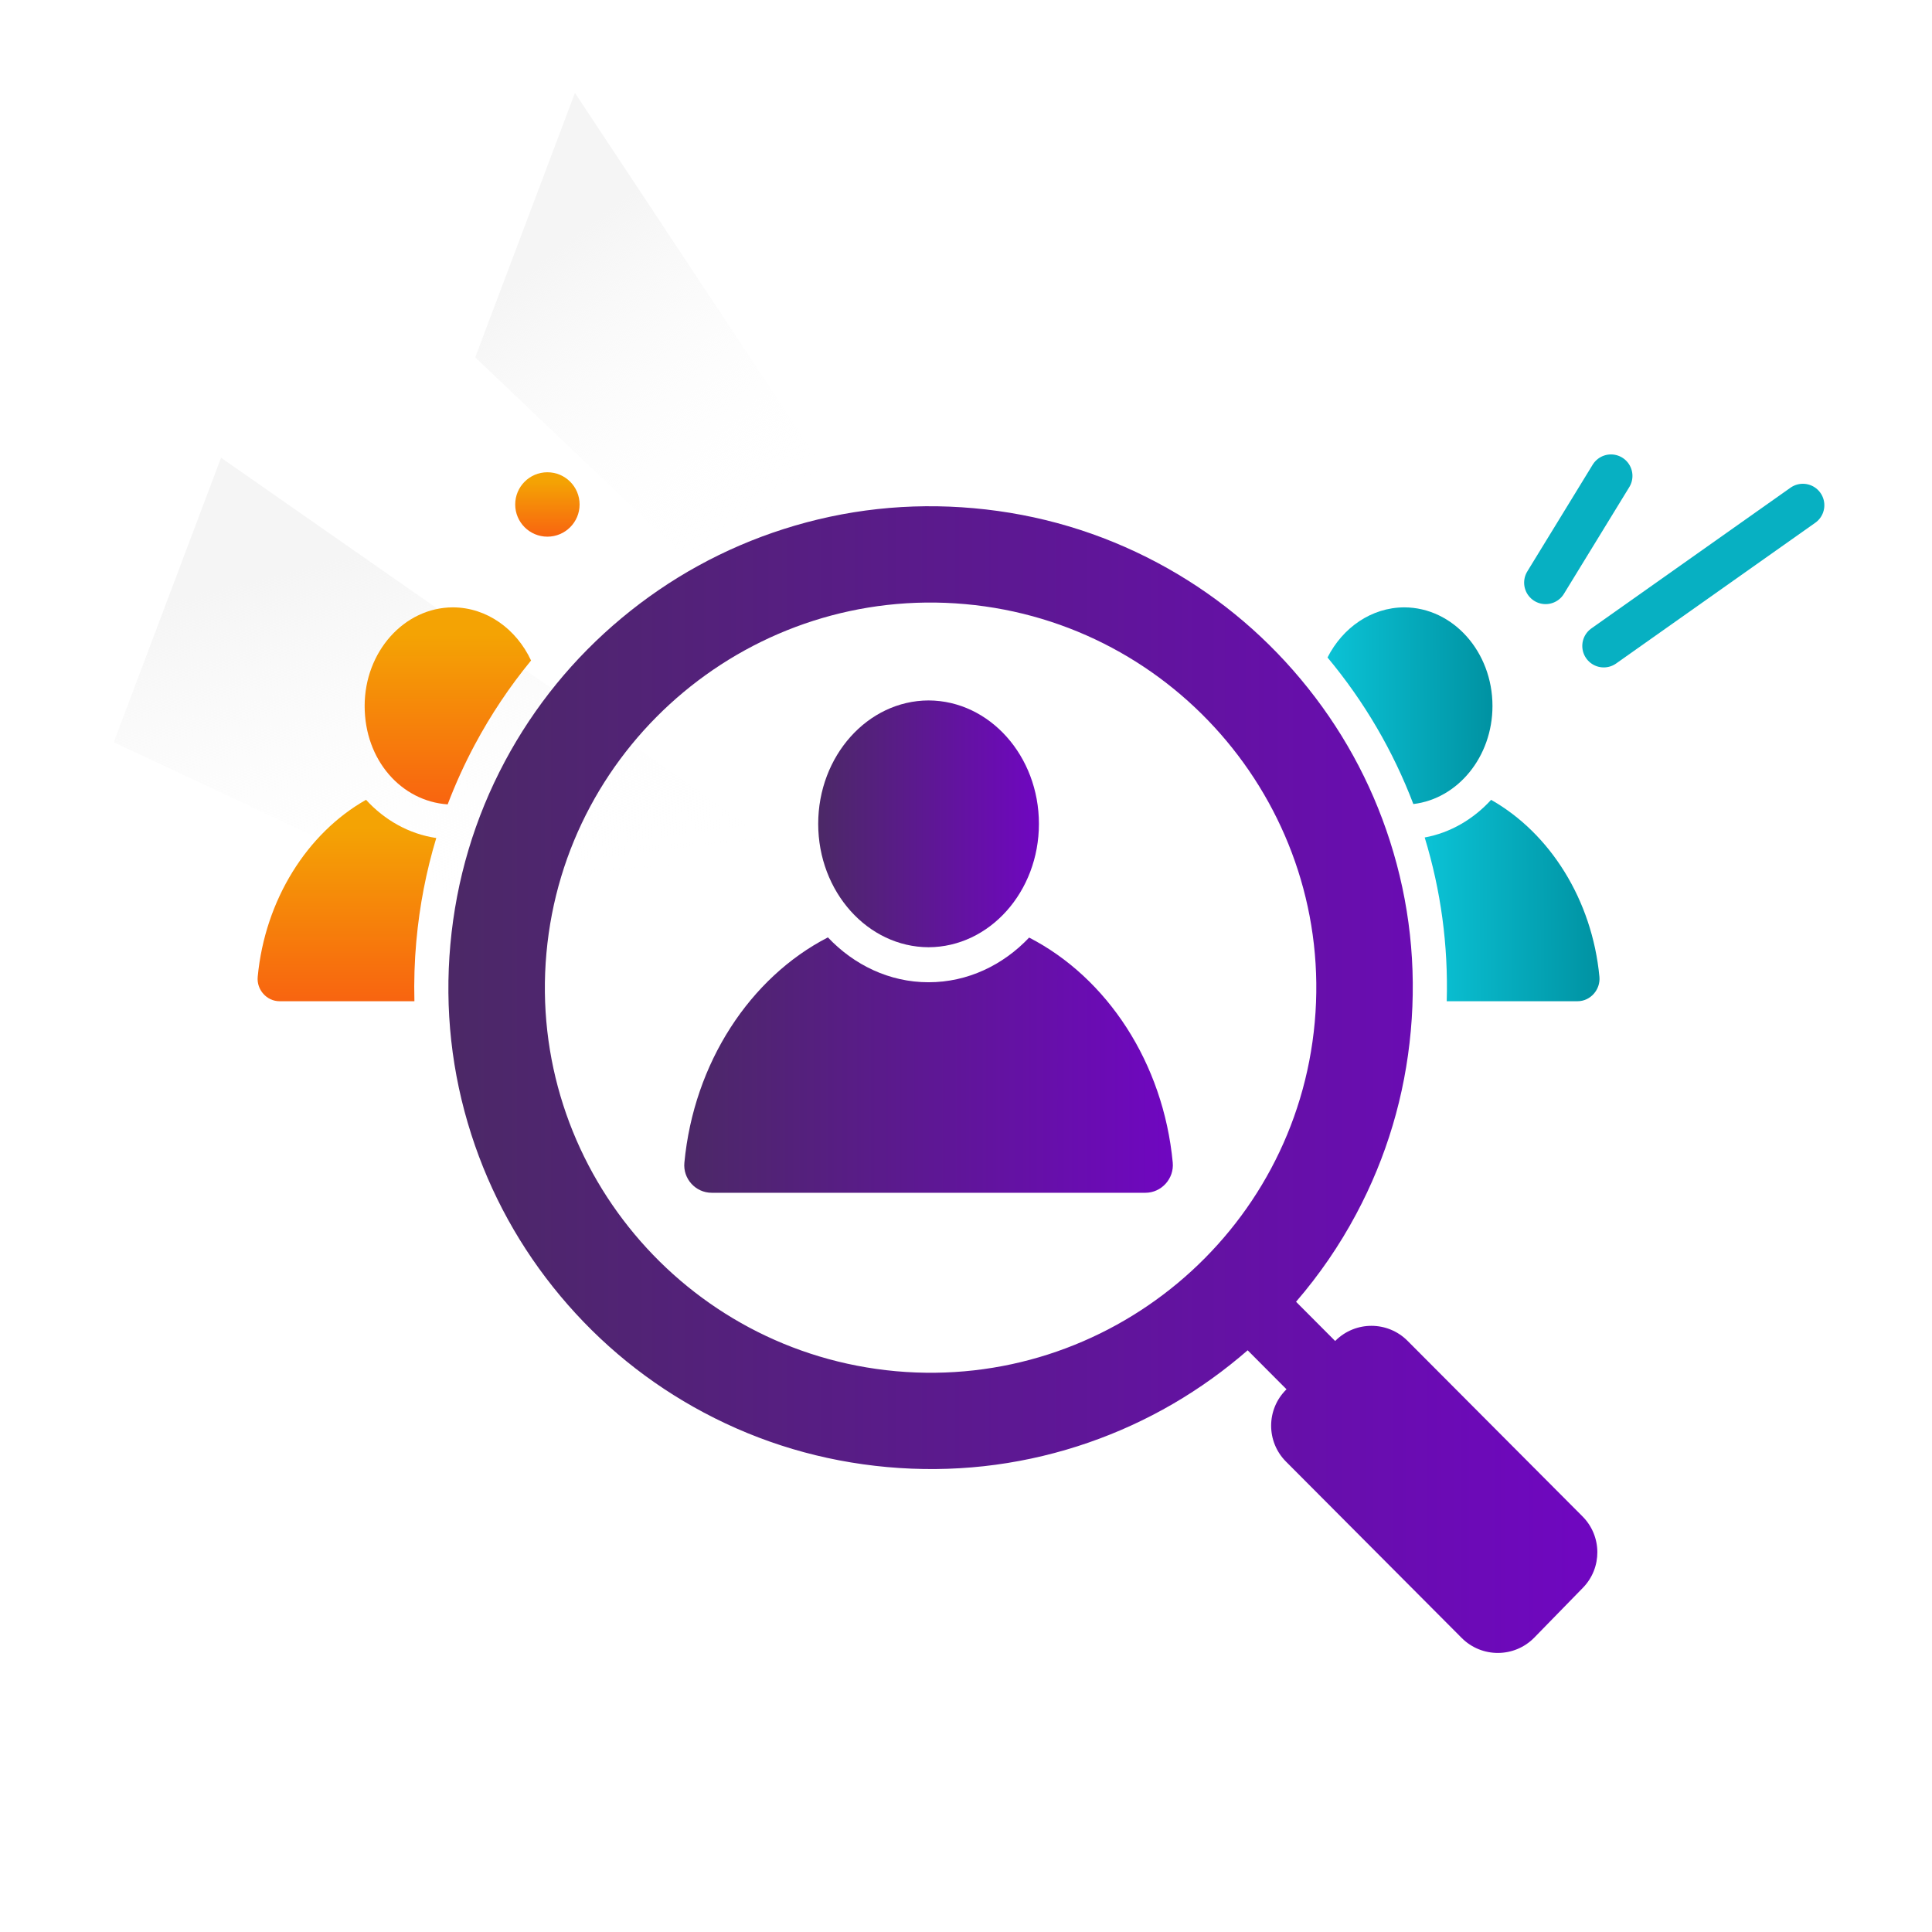
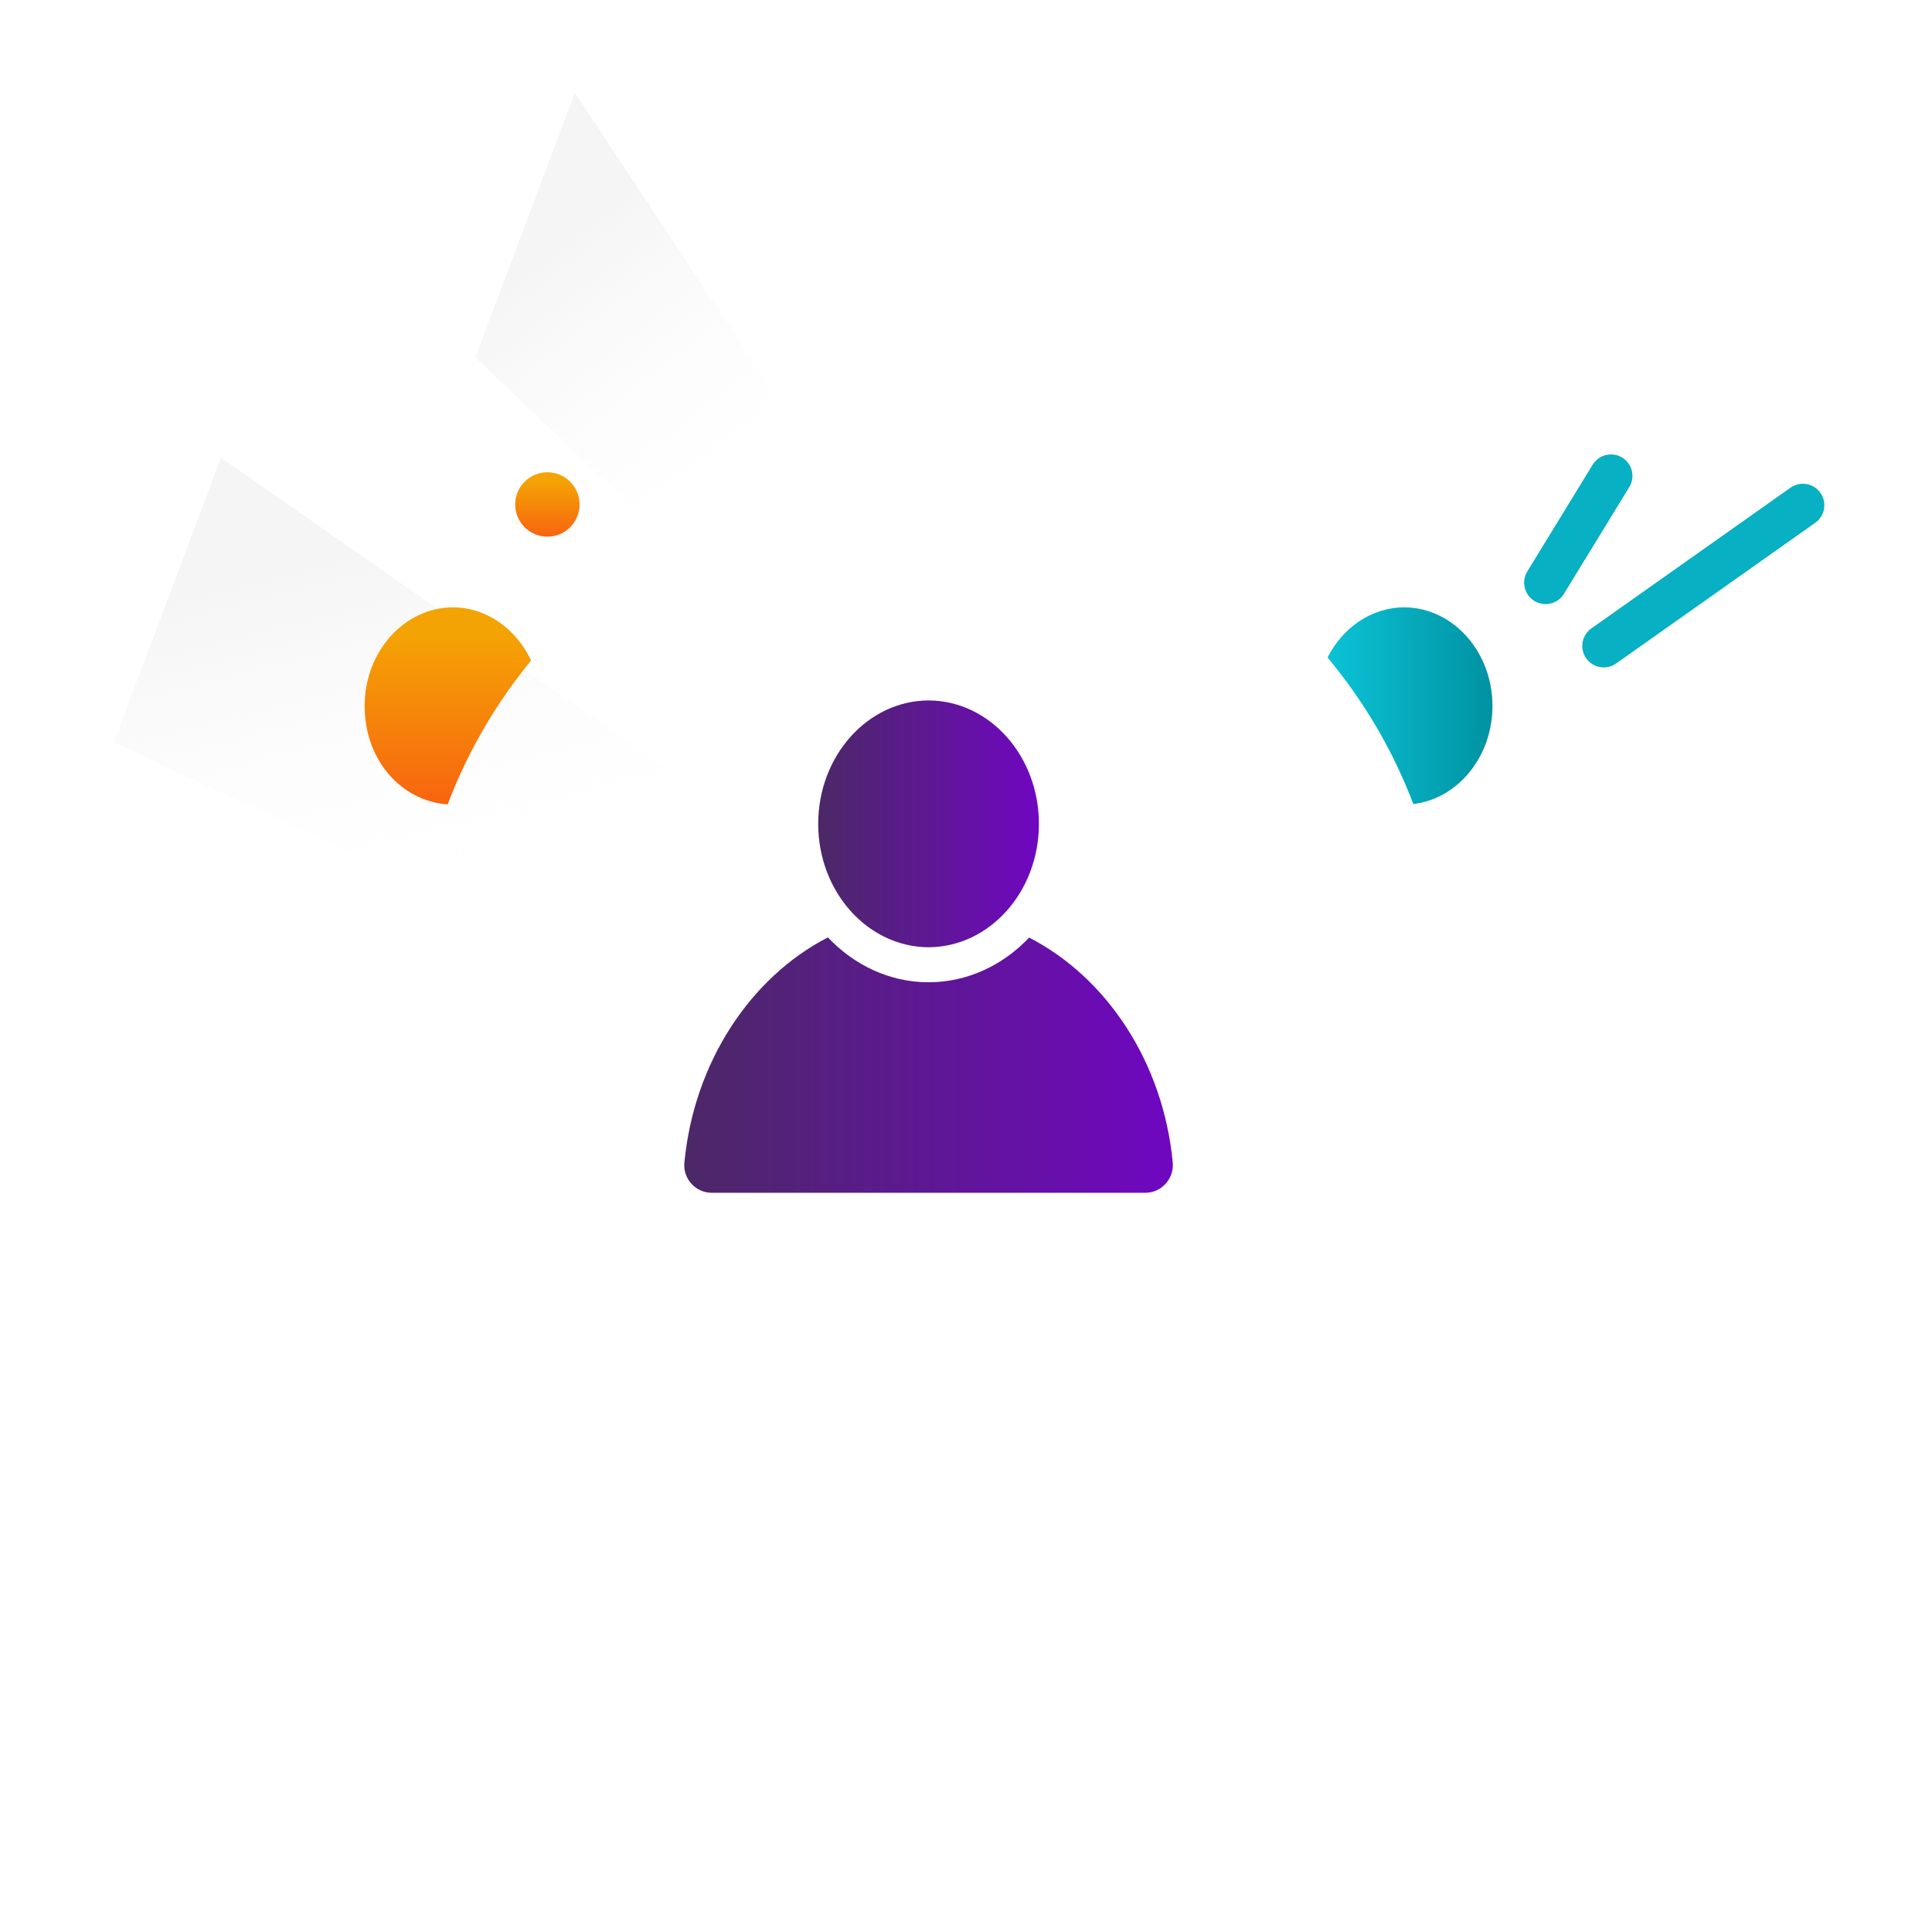
<svg xmlns="http://www.w3.org/2000/svg" width="90" height="90" viewBox="0 0 90 90" fill="none">
-   <rect width="90" height="90" fill="white" />
  <path d="M26.783 4.327L45.839 33.115L44.146 37.605L22.138 16.647L26.783 4.327Z" fill="url(#paint0_linear_2629_109472)" />
  <path d="M10.297 21.323L49.939 48.979L47.838 54.554L5.3 34.576L10.297 21.323Z" fill="url(#paint1_linear_2629_109472)" />
  <path d="M54.631 54.156C54.191 49.503 51.568 45.542 47.941 43.676C46.73 44.956 45.078 45.757 43.261 45.757H43.251C41.431 45.757 39.779 44.95 38.567 43.667C34.942 45.535 32.321 49.513 31.881 54.164C31.81 54.91 32.403 55.564 33.153 55.564H53.358C54.108 55.564 54.701 54.902 54.631 54.157V54.156Z" fill="url(#paint2_linear_2629_109472)" />
  <path d="M43.256 44.126C46.097 44.116 48.397 41.541 48.397 38.378C48.397 35.214 46.097 32.639 43.256 32.629C40.419 32.639 38.115 35.214 38.115 38.378C38.115 41.542 40.42 44.116 43.256 44.126Z" fill="url(#paint3_linear_2629_109472)" />
  <path d="M65.839 37.455C67.907 37.212 69.525 35.256 69.525 32.887C69.525 30.358 67.683 28.3 65.416 28.293C63.882 28.298 62.547 29.239 61.841 30.628C63.554 32.684 64.895 34.976 65.839 37.455Z" fill="url(#paint4_linear_2629_109472)" />
-   <path d="M67.395 46.641H73.49C74.089 46.641 74.563 46.099 74.507 45.503C74.168 41.914 72.203 38.813 69.461 37.26C68.639 38.159 67.567 38.794 66.368 39.013C67.123 41.49 67.467 44.023 67.394 46.641L67.395 46.641Z" fill="url(#paint5_linear_2629_109472)" />
  <path d="M22.119 34.69C22.866 33.291 23.743 31.982 24.739 30.769C24.054 29.303 22.68 28.298 21.096 28.293C18.829 28.3 16.987 30.358 16.987 32.886C16.987 35.415 18.7 37.324 20.854 37.471C21.215 36.522 21.636 35.593 22.119 34.689V34.69Z" fill="url(#paint6_linear_2629_109472)" />
-   <path d="M19.395 43.839C19.543 42.196 19.854 40.59 20.323 39.038C19.052 38.85 17.913 38.202 17.051 37.258C14.309 38.811 12.344 41.915 12.005 45.504C11.948 46.1 12.422 46.641 13.022 46.641H19.305C19.281 45.719 19.31 44.774 19.394 43.839H19.395Z" fill="url(#paint7_linear_2629_109472)" />
-   <path d="M73.72 70.641L65.569 62.461C64.645 61.533 63.143 61.529 62.214 62.452L62.197 62.469L60.375 60.641C61.455 59.391 62.392 58.027 63.176 56.558C64.592 53.907 65.448 51.036 65.72 48.022C65.993 45.008 65.665 42.03 64.746 39.169C63.86 36.408 62.463 33.875 60.594 31.64C58.725 29.404 56.479 27.579 53.916 26.214C51.262 24.801 48.386 23.946 45.367 23.675C42.348 23.403 39.365 23.73 36.5 24.647C33.735 25.532 31.197 26.927 28.958 28.792C26.72 30.658 24.892 32.901 23.524 35.459C22.109 38.109 21.253 40.981 20.98 43.995C20.708 47.009 21.036 49.987 21.955 52.847C22.842 55.609 24.238 58.142 26.107 60.377C27.975 62.612 30.222 64.438 32.785 65.802C35.439 67.216 38.315 68.07 41.334 68.342C44.353 68.614 47.336 68.287 50.201 67.37C52.966 66.484 55.504 65.09 57.742 63.224C57.87 63.118 57.996 63.01 58.121 62.902L59.931 64.719L59.914 64.735C58.985 65.658 58.981 67.158 59.905 68.086L68.091 76.302C69.026 77.24 70.549 77.232 71.474 76.285L73.737 73.966C74.642 73.039 74.634 71.559 73.72 70.641L73.72 70.641ZM41.738 63.876C31.87 62.987 24.566 54.25 25.455 44.398C26.344 34.546 35.096 27.254 44.964 28.142C54.831 29.03 62.135 37.768 61.246 47.619C60.357 57.471 51.605 64.763 41.738 63.876Z" fill="url(#paint8_linear_2629_109472)" />
  <path d="M72 27.142L75.046 22.169" stroke="#07B0C2" stroke-width="2" stroke-linecap="round" />
  <path d="M74.709 30.091L83.985 23.536" stroke="#07B0C2" stroke-width="2" stroke-linecap="round" />
  <circle cx="25.5" cy="23.5" r="1.5" fill="url(#paint9_linear_2629_109472)" />
  <defs>
    <linearGradient id="paint0_linear_2629_109472" x1="27.49" y1="10.385" x2="37.317" y2="23.051" gradientUnits="userSpaceOnUse">
      <stop stop-color="#F5F5F5" />
      <stop offset="1" stop-color="white" stop-opacity="0" />
    </linearGradient>
    <linearGradient id="paint1_linear_2629_109472" x1="13.316" y1="26.595" x2="17.702" y2="44.016" gradientUnits="userSpaceOnUse">
      <stop stop-color="#F5F5F5" />
      <stop offset="1" stop-color="white" stop-opacity="0" />
    </linearGradient>
    <linearGradient id="paint2_linear_2629_109472" x1="31.571" y1="49.14" x2="54.94" y2="49.14" gradientUnits="userSpaceOnUse">
      <stop stop-color="#4B2965" />
      <stop offset="1" stop-color="#7006C2" />
    </linearGradient>
    <linearGradient id="paint3_linear_2629_109472" x1="37.978" y1="37.918" x2="48.534" y2="37.918" gradientUnits="userSpaceOnUse">
      <stop stop-color="#4B2965" />
      <stop offset="1" stop-color="#7006C2" />
    </linearGradient>
    <linearGradient id="paint4_linear_2629_109472" x1="61.841" y1="34.809" x2="69.525" y2="34.755" gradientUnits="userSpaceOnUse">
      <stop stop-color="#0BC3D6" />
      <stop offset="1" stop-color="#0092A2" />
    </linearGradient>
    <linearGradient id="paint5_linear_2629_109472" x1="66.368" y1="43.932" x2="74.512" y2="43.873" gradientUnits="userSpaceOnUse">
      <stop stop-color="#0BC3D6" />
      <stop offset="1" stop-color="#0092A2" />
    </linearGradient>
    <linearGradient id="paint6_linear_2629_109472" x1="20.863" y1="29.583" x2="20.863" y2="37.471" gradientUnits="userSpaceOnUse">
      <stop stop-color="#F4A304" />
      <stop offset="1" stop-color="#F86410" />
    </linearGradient>
    <linearGradient id="paint7_linear_2629_109472" x1="16.162" y1="38.577" x2="16.162" y2="46.641" gradientUnits="userSpaceOnUse">
      <stop stop-color="#F4A304" />
      <stop offset="1" stop-color="#F86410" />
    </linearGradient>
    <linearGradient id="paint8_linear_2629_109472" x1="20.174" y1="48.154" x2="75.124" y2="48.154" gradientUnits="userSpaceOnUse">
      <stop stop-color="#4B2965" />
      <stop offset="1" stop-color="#7006C2" />
    </linearGradient>
    <linearGradient id="paint9_linear_2629_109472" x1="25.5" y1="22.422" x2="25.5" y2="25" gradientUnits="userSpaceOnUse">
      <stop stop-color="#F4A304" />
      <stop offset="1" stop-color="#F86410" />
    </linearGradient>
  </defs>
</svg>